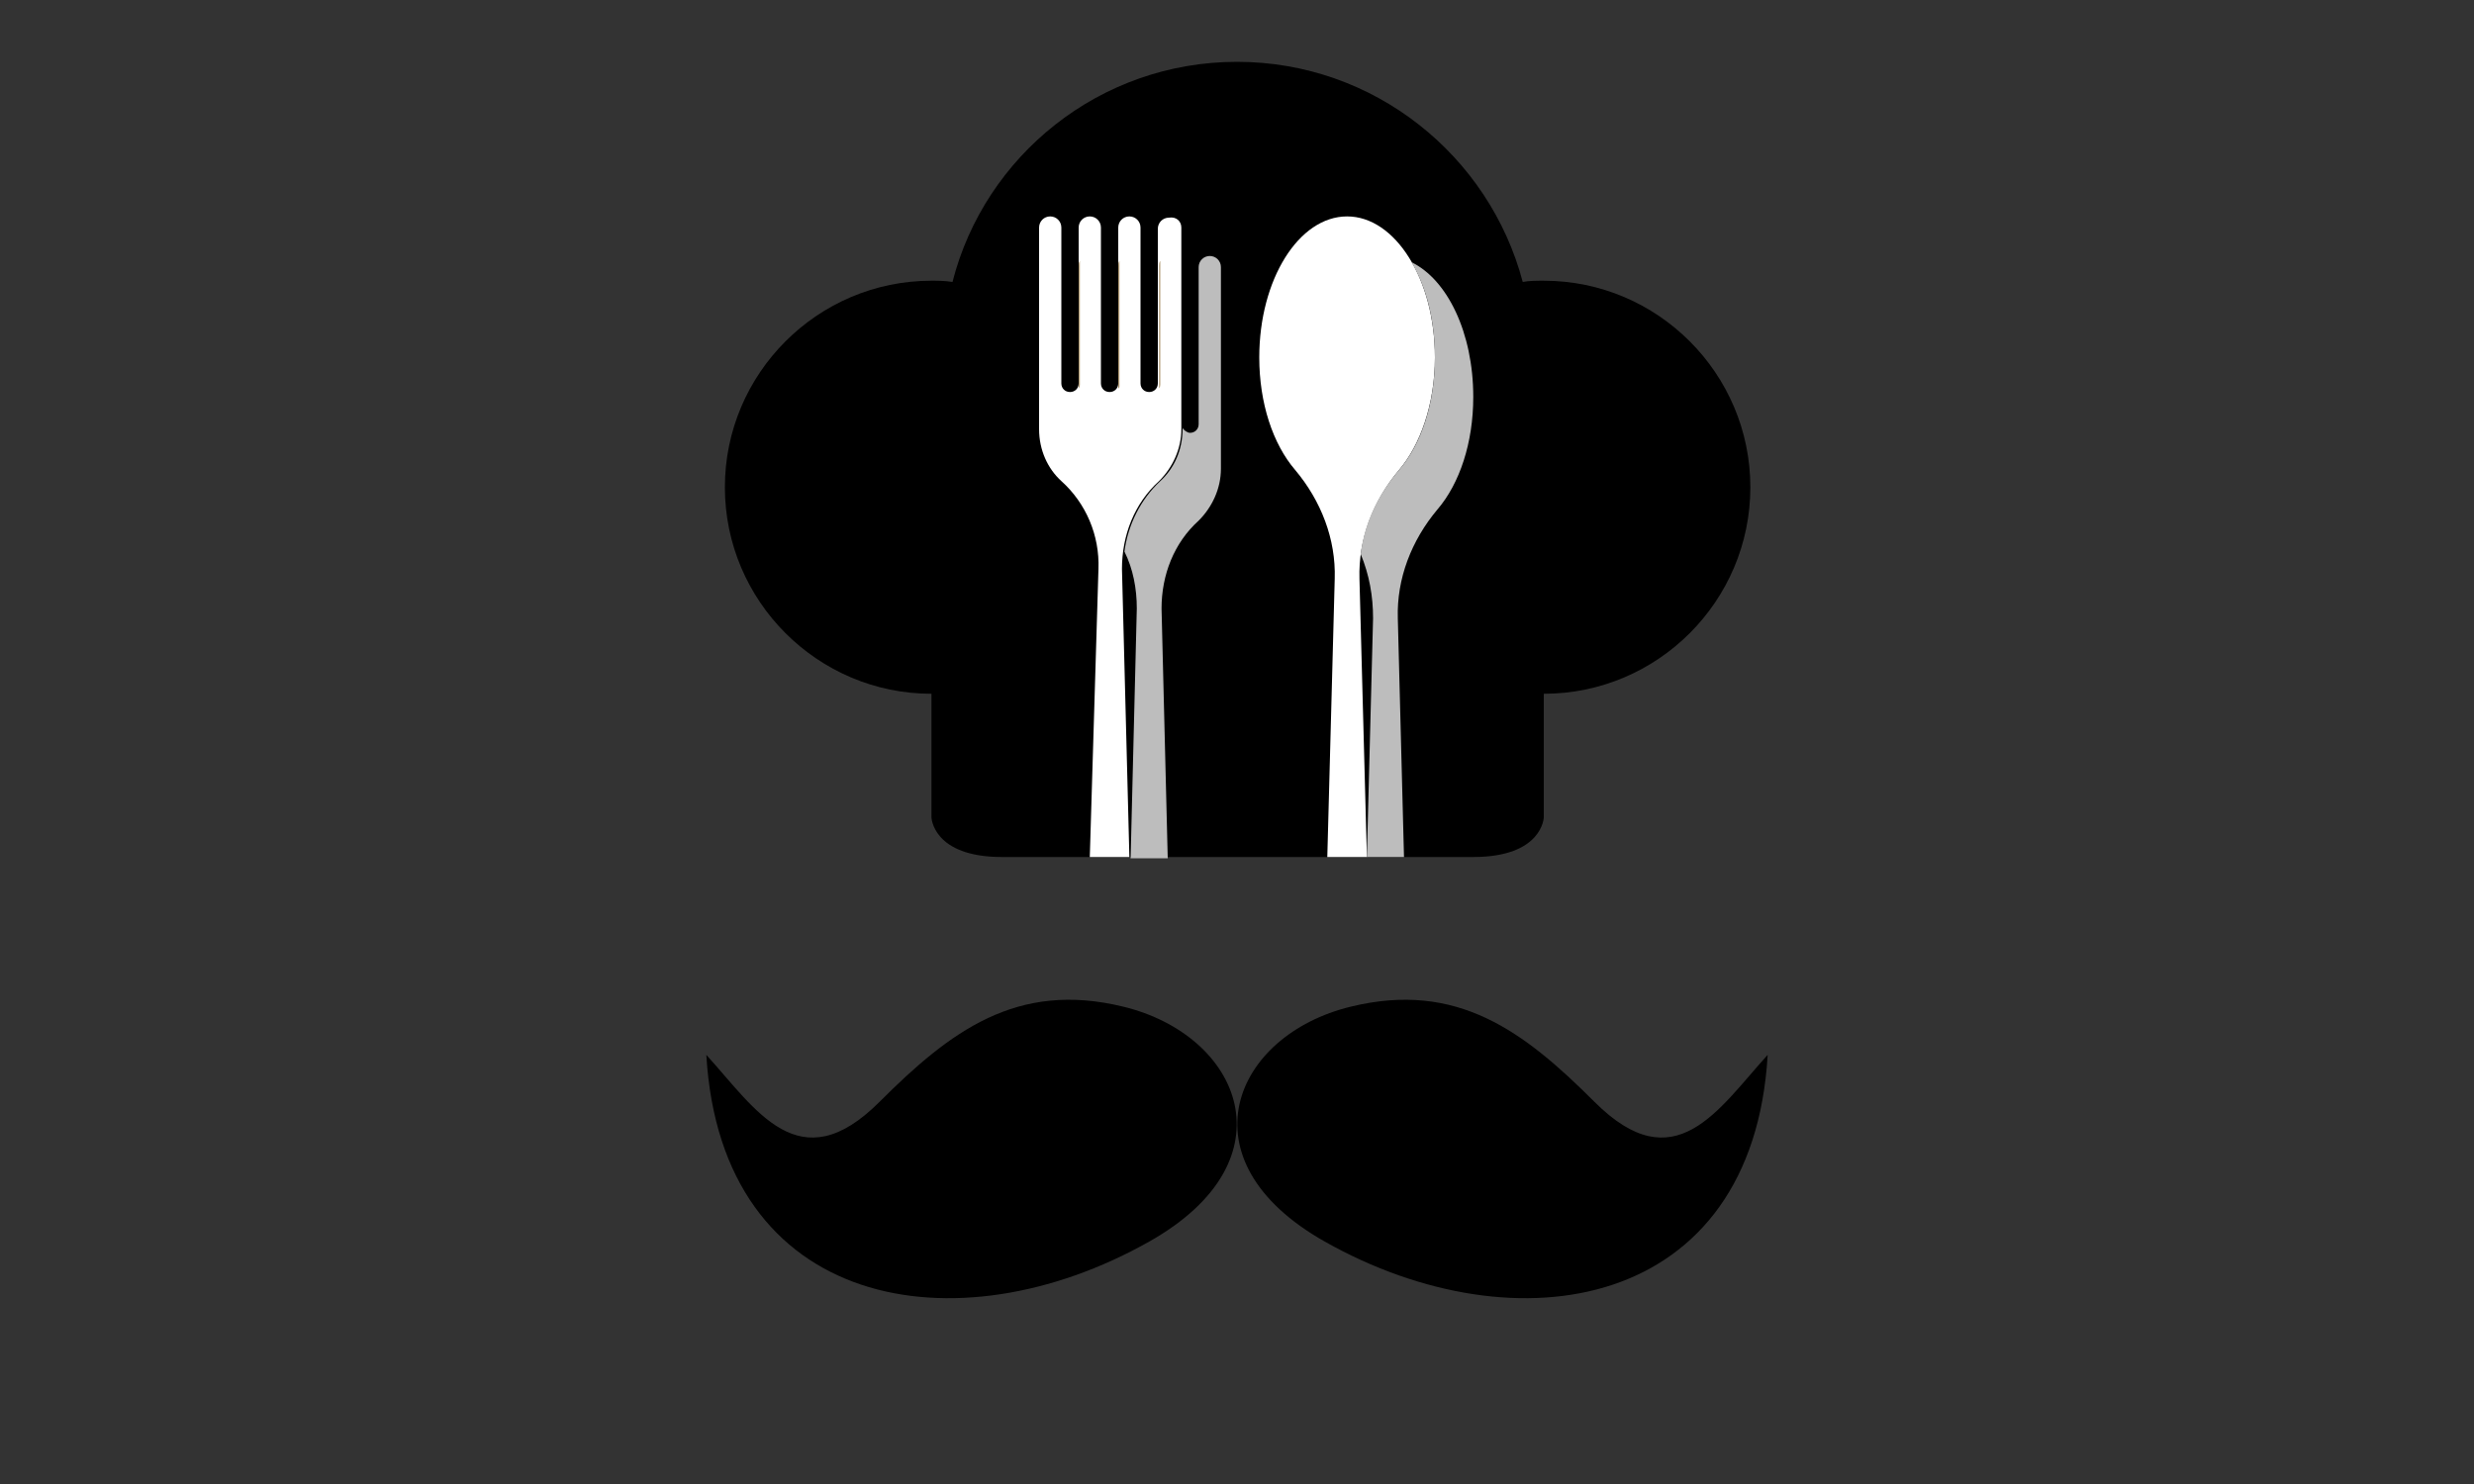
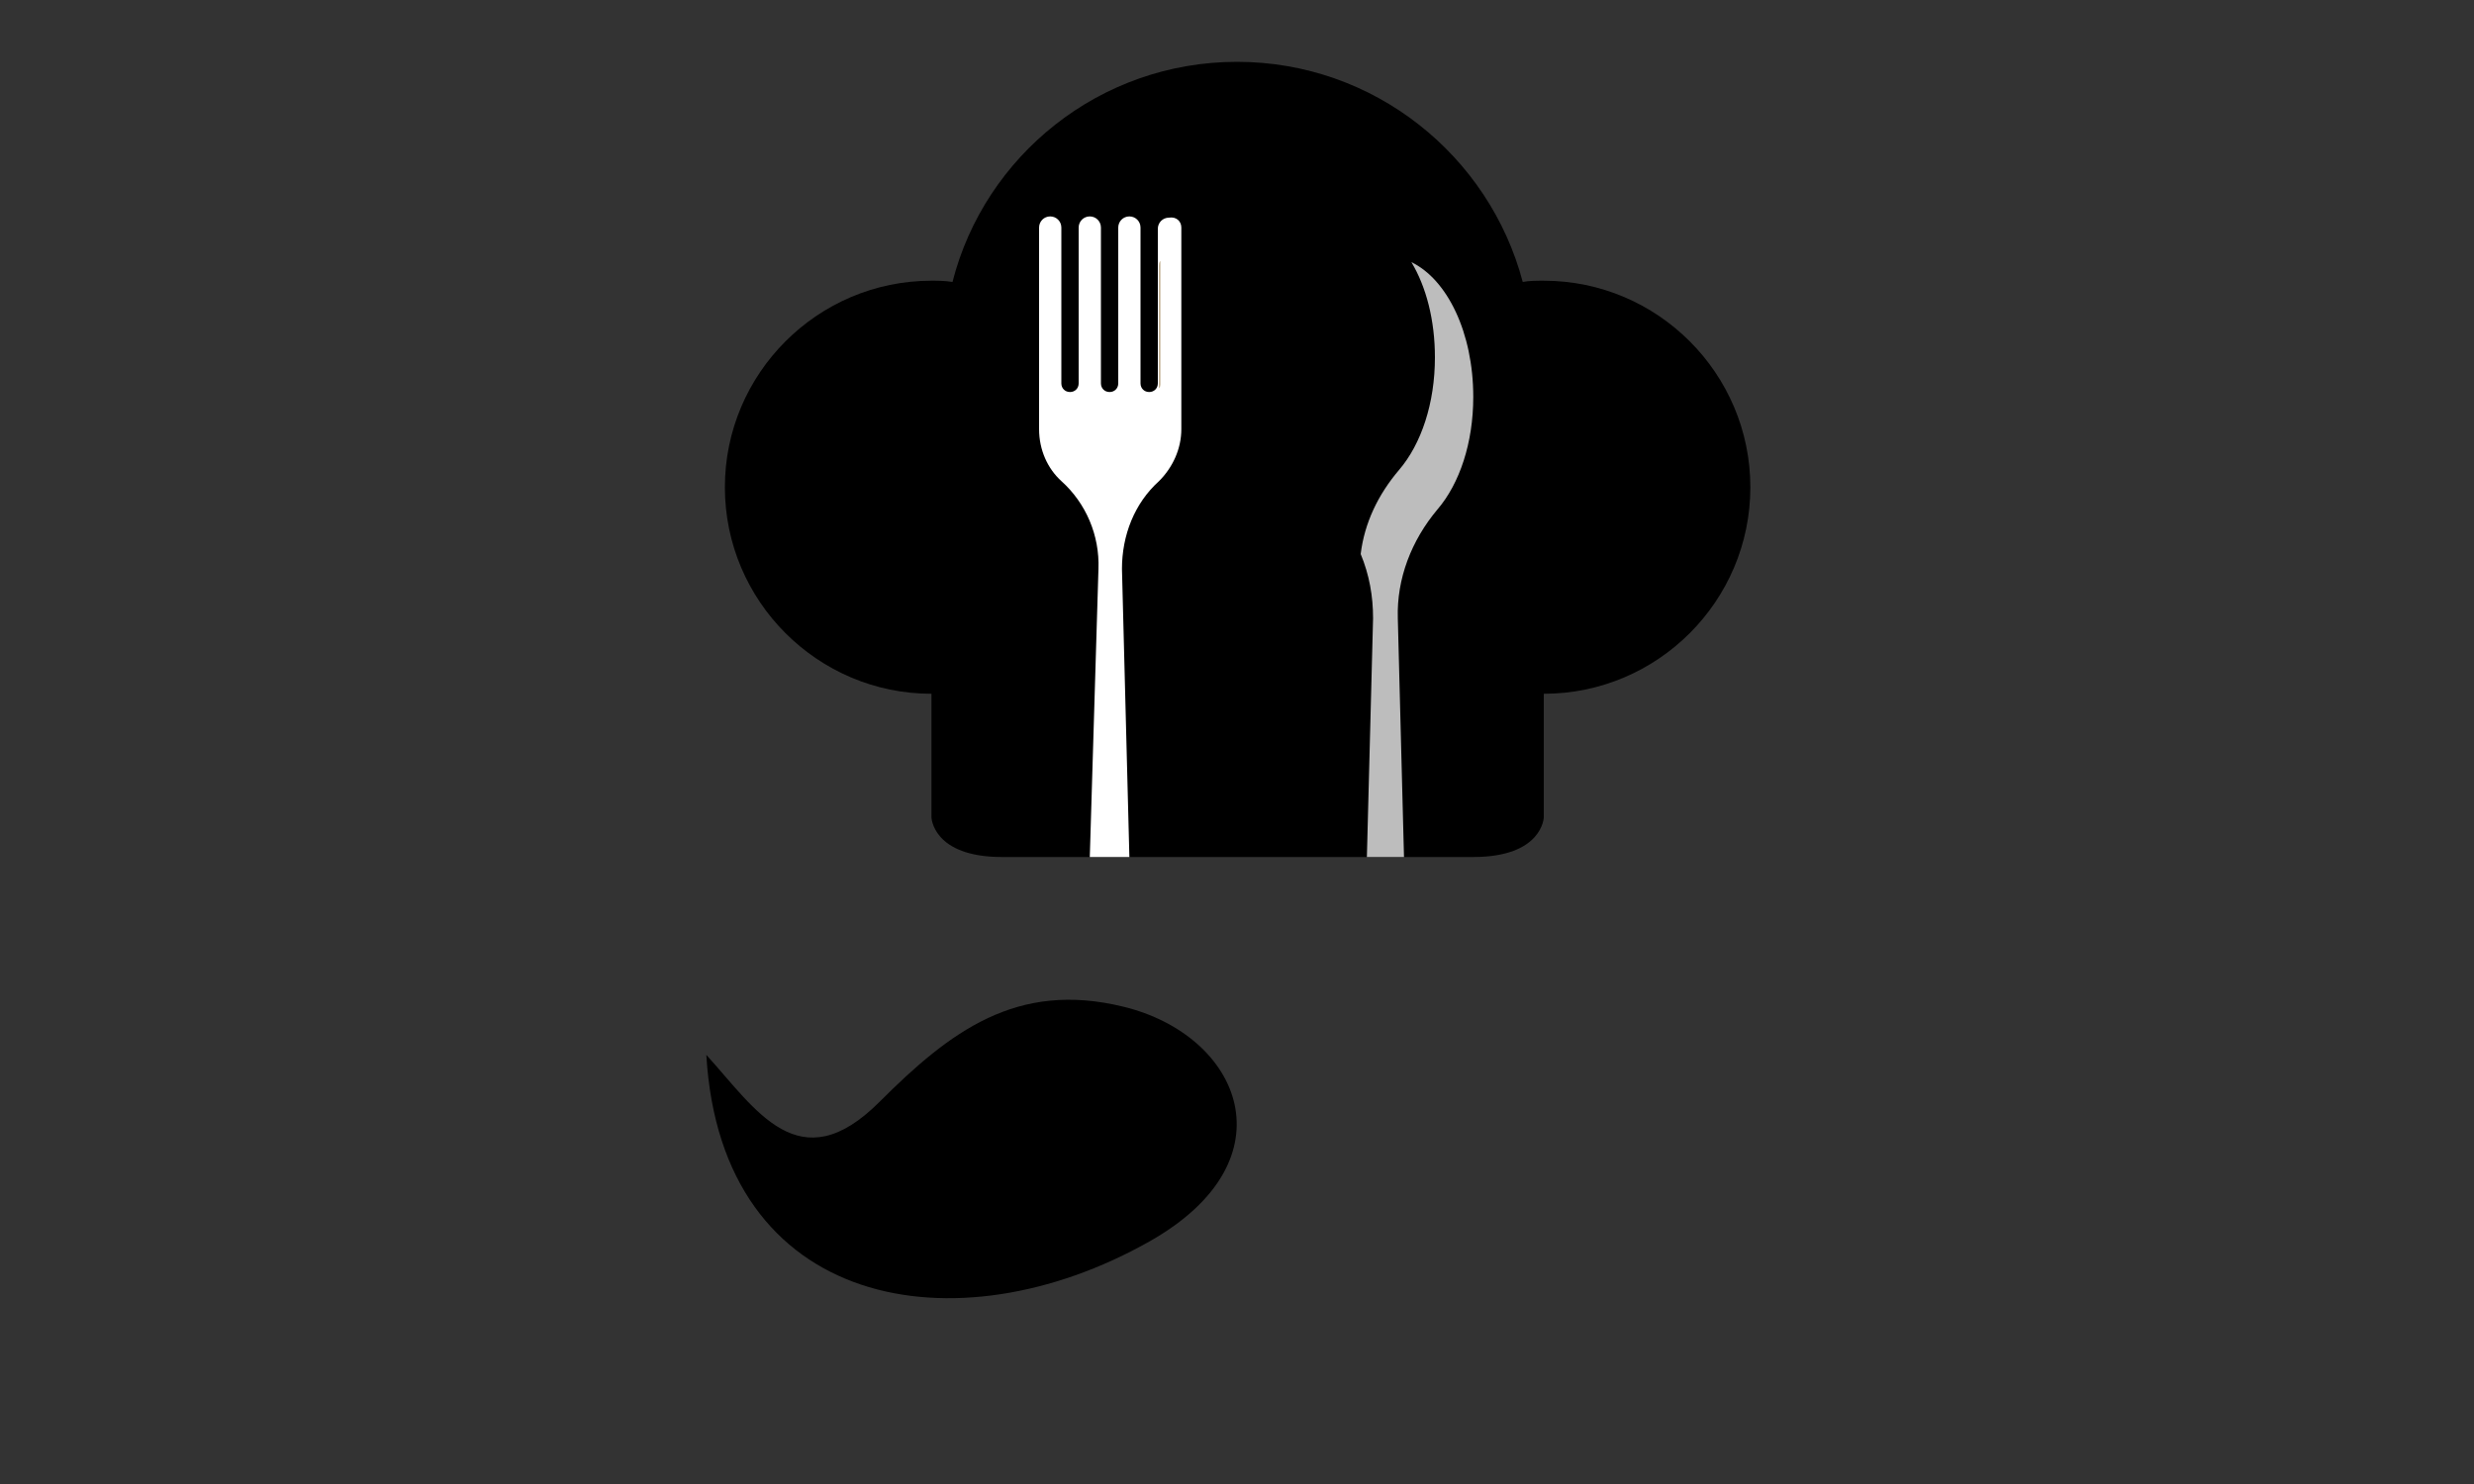
<svg xmlns="http://www.w3.org/2000/svg" version="1.1" id="Capa_1" x="0px" y="0px" width="200px" height="120px" viewBox="0 0 200 120" style="enable-background:new 0 0 200 120;" xml:space="preserve">
  <rect x="0" y="0" width="200" height="120" fill="#333333" stroke="none" />
  <style type="text/css">
	.st0{fill:#FFFFFF;}
	.st1{fill:#BDBDBD;}
	.st2{fill:#B29C75;}
	.st3{fill-rule:evenodd;clip-rule:evenodd;}
</style>
  <g>
    <g>
      <path d="M124.8,22.7c-0.6,0-1.2,0-1.7,0.1C120.4,12.6,111.1,5,100,5s-20.4,7.6-23,17.8c-0.6-0.1-1.2-0.1-1.7-0.1    c-9.2,0-16.7,7.5-16.7,16.7c0,9.2,7.5,16.7,16.7,16.7v10c0,0,0.1,3.2,5.7,3.2h38.1c5.6,0,5.7-3.2,5.7-3.2v-10    c9.2,0,16.7-7.5,16.7-16.7C141.5,30.2,134,22.7,124.8,22.7z" />
-       <path class="st0" d="M113.1,38c-2.1,2.5-3.3,5.6-3.2,8.8l0.6,22.5h-3.2l0.6-22.5c0.1-3.2-1.1-6.3-3.2-8.8    c-1.8-2.1-2.9-5.4-2.9-9.1c0-6.3,3.2-11.4,7.1-11.4c3.9,0,7.1,5.1,7.1,11.4C116,32.7,114.8,36,113.1,38z" />
      <path class="st0" d="M95.5,18.4v16.3c0,1.6-0.7,3.1-1.8,4.2c-2,1.8-3,4.4-3,7.1l0.6,23.3h-3.2L88.8,46c0.1-2.7-1-5.3-3-7.1    c-1.1-1-1.8-2.5-1.8-4.2V18.4c0-0.5,0.4-0.9,0.9-0.9c0.5,0,0.9,0.4,0.9,0.9v12.6c0,0.4,0.3,0.7,0.7,0.7c0.4,0,0.7-0.3,0.7-0.7    V18.4c0-0.5,0.4-0.9,0.9-0.9c0.5,0,0.9,0.4,0.9,0.9v12.6c0,0.4,0.3,0.7,0.7,0.7c0.4,0,0.7-0.3,0.7-0.7V18.4c0-0.5,0.4-0.9,0.9-0.9    c0.5,0,0.9,0.4,0.9,0.9v12.6c0,0.4,0.3,0.7,0.7,0.7c0.4,0,0.7-0.3,0.7-0.7V18.5c0-0.5,0.4-0.9,0.9-0.9    C95.1,17.5,95.5,17.9,95.5,18.4z" />
      <path class="st1" d="M116.2,41.2c-2.1,2.5-3.3,5.6-3.2,8.8l0.5,19.3h-3L111,50c0-1.8-0.3-3.5-1-5.2c0.3-2.5,1.4-4.8,3.1-6.8    c1.8-2.1,2.9-5.4,2.9-9.1c0-3-0.7-5.7-1.9-7.7c2.9,1.4,5,5.7,5,10.9C119.1,35.8,118,39.1,116.2,41.2z" />
      <g>
-         <path class="st2" d="M90.5,31.1v-10c-0.1,0.1-0.1,0.3-0.1,0.4v9.9C90.5,31.4,90.5,31.3,90.5,31.1z" />
        <path class="st2" d="M93.8,31.1v-10c-0.1,0.1-0.1,0.3-0.1,0.4v9.9C93.7,31.4,93.8,31.3,93.8,31.1z" />
-         <path class="st2" d="M87.3,31.1v-10c-0.1,0.1-0.1,0.3-0.1,0.4v9.9C87.2,31.4,87.3,31.3,87.3,31.1z" />
-         <path class="st1" d="M98.7,21.6v16.3c0,1.6-0.7,3.1-1.8,4.2c-2,1.8-3,4.4-3,7.1l0.5,20.2h-3l0.5-20.2c0-1.6-0.3-3.2-1-4.6     c0.3-2.2,1.3-4.2,2.9-5.7c1.1-1,1.8-2.5,1.8-4.2v-0.1c0.1,0.2,0.4,0.4,0.6,0.4c0.4,0,0.7-0.3,0.7-0.7V21.6c0-0.5,0.4-0.9,0.9-0.9     C98.3,20.7,98.7,21.1,98.7,21.6z" />
      </g>
    </g>
    <g>
-       <path class="st3" d="M128.9,89.1c6.5,6.5,10,0.6,14-3.8c-1.2,20.6-20.2,23.9-35.8,15.1c-11.7-6.6-7.4-16.7,2.1-19    C117.8,79.3,123.2,83.4,128.9,89.1L128.9,89.1z" />
      <path class="st3" d="M71.1,89.1c-6.5,6.5-10,0.6-14-3.8c1.2,20.6,20.2,23.9,35.8,15.1c11.7-6.6,7.4-16.7-2.1-19    C82.2,79.3,76.8,83.4,71.1,89.1L71.1,89.1z" />
    </g>
  </g>
</svg>